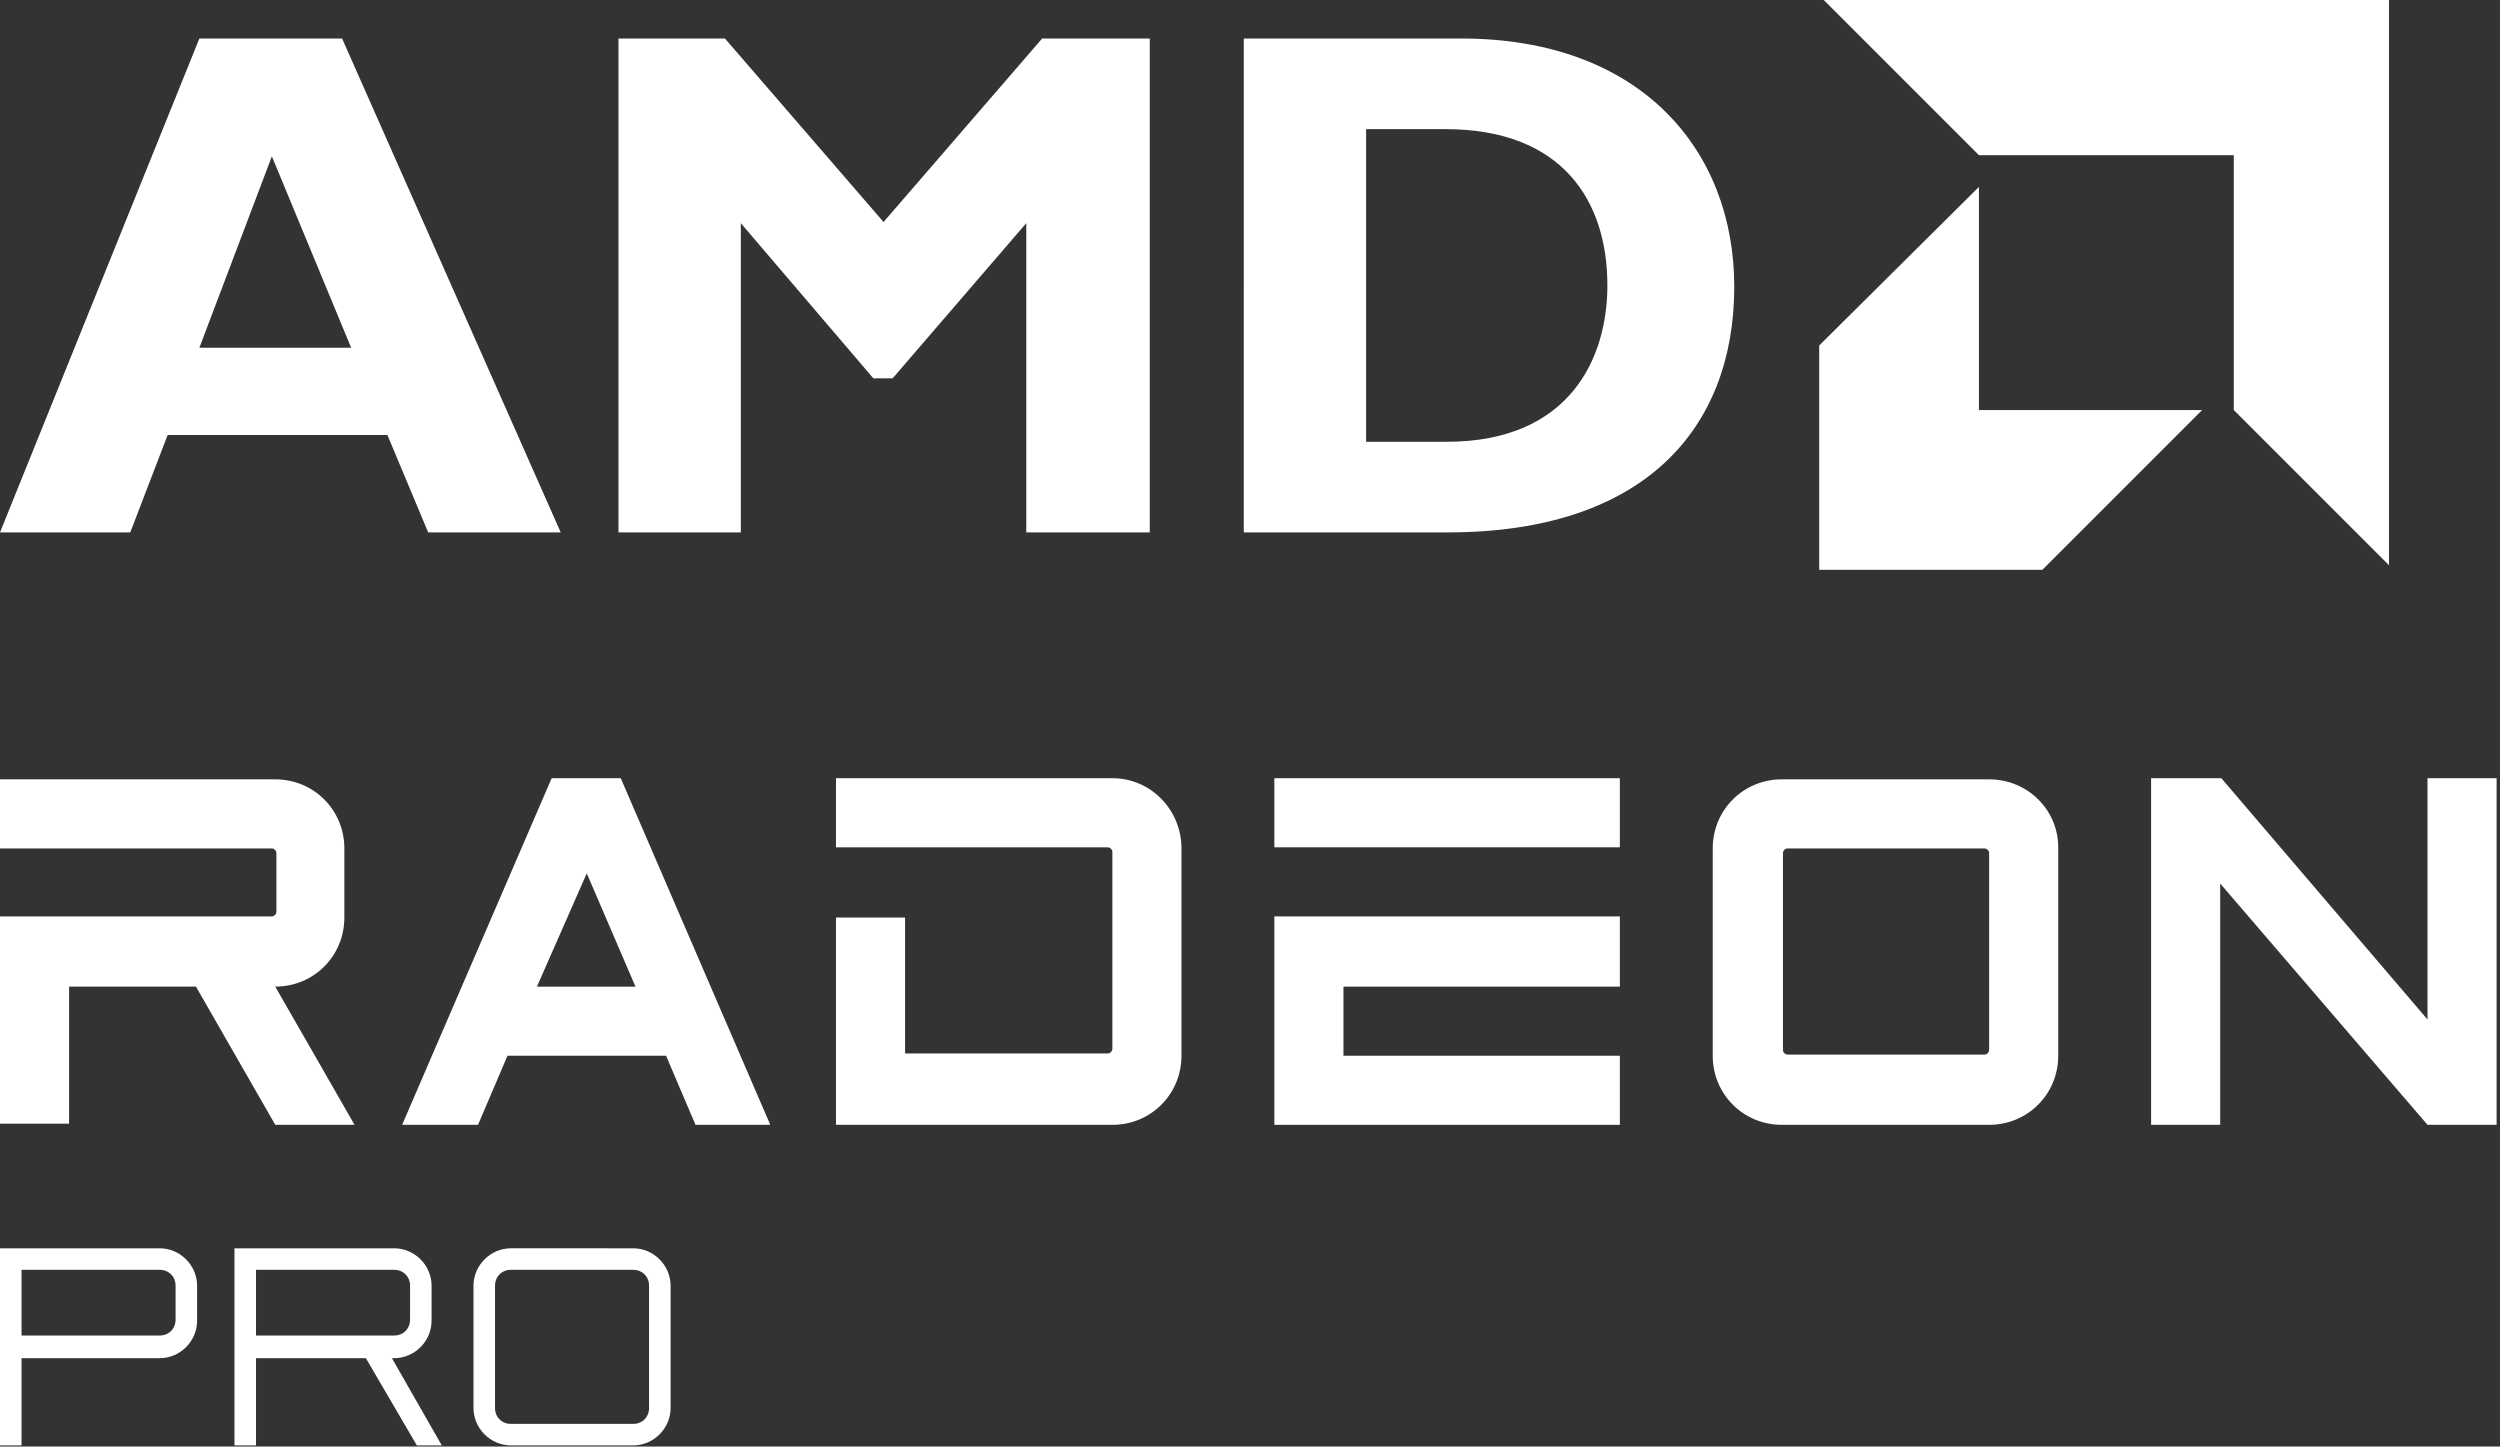
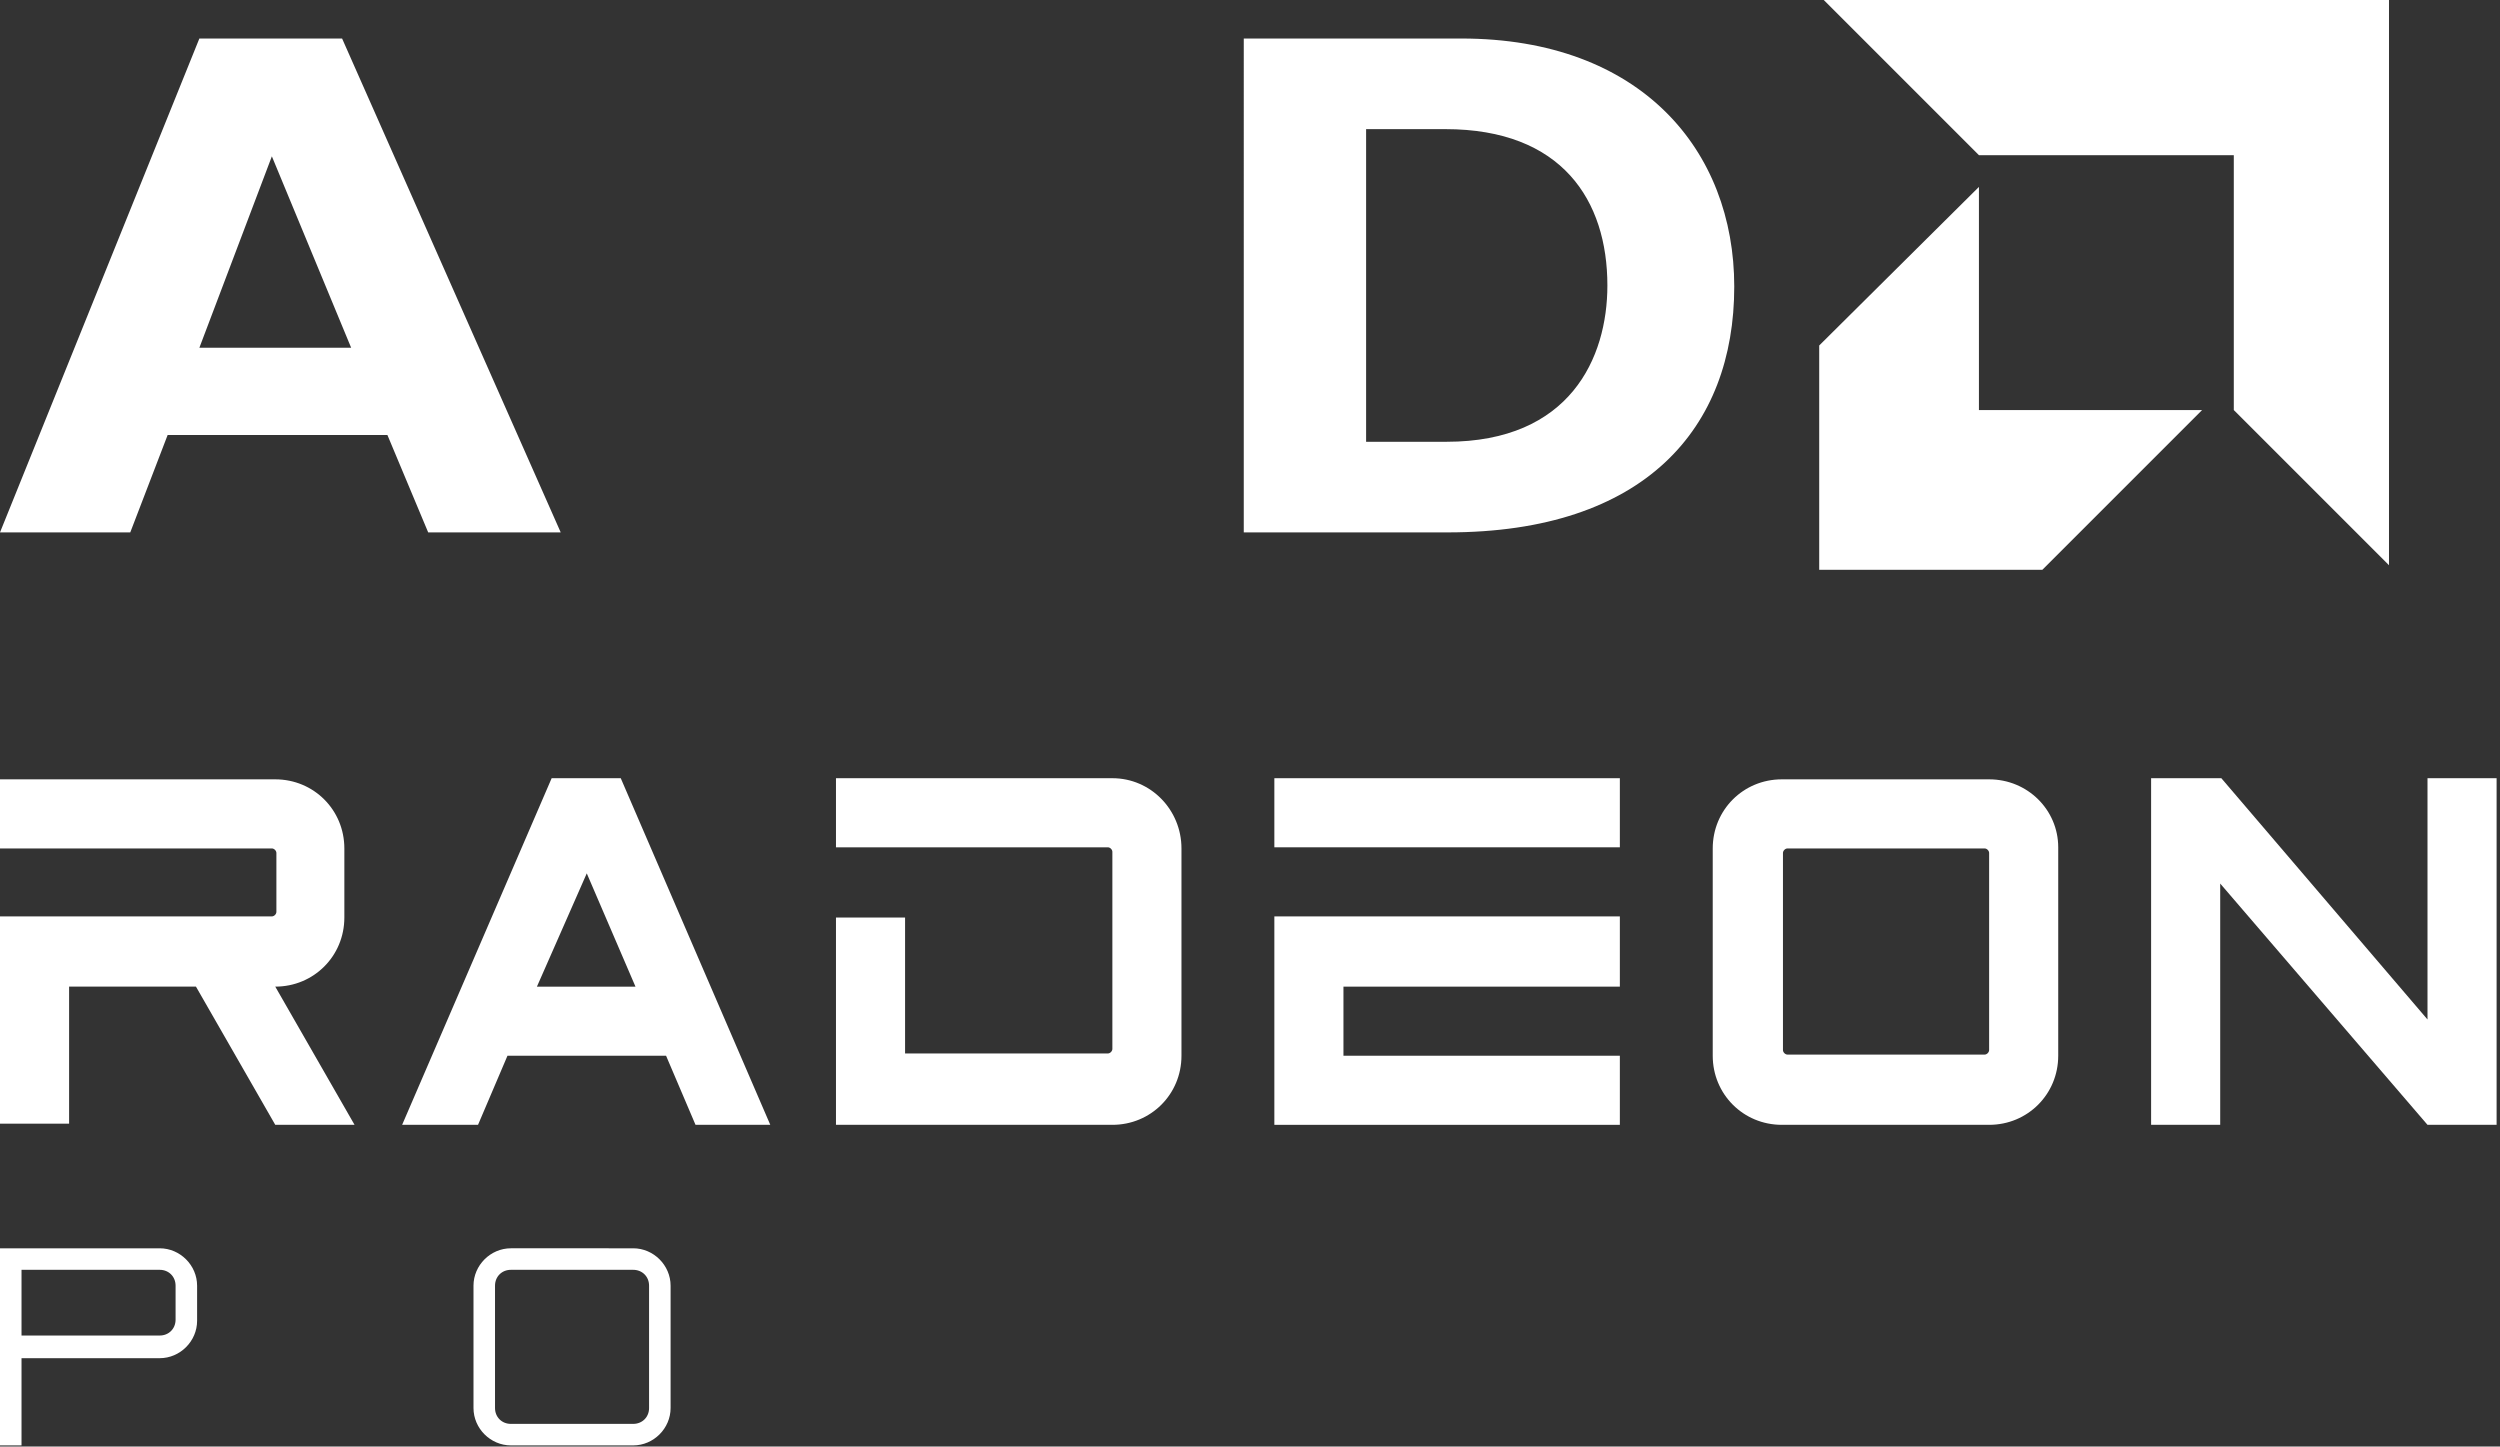
<svg xmlns="http://www.w3.org/2000/svg" version="1.1" id="Layer_1" x="0px" y="0px" viewBox="0 0 220.7 127.7" style="enable-background:new 0 0 220.7 127.7;" xml:space="preserve">
  <rect x="0" y="0" width="220.7" height="127.7" fill="#333333" stroke="none" />
  <style type="text/css">
	.st0{fill:#FFFFFF;}
</style>
  <g>
    <g>
      <g>
        <g>
          <g id="XMLID_00000054261887759305762340000007786802640635064252_">
            <g id="XMLID_00000144295652206692179930000000313640730864342658_">
              <path id="XMLID_00000120553588260841402290000008779108645429090987_" class="st0" d="M49.5,47H37.8l-3.6-8.6H14.8L11.5,47H0        L17.6,3.4h12.6L49.5,47z M24,13.8l-6.4,16.9h13.4L24,13.8z" />
-               <path id="XMLID_00000115492367008569876380000004417320222775751082_" class="st0" d="M92,3.4h9.5V47H90.6V19.7L78.8,33.4        h-1.7L65.4,19.7V47H54.6V3.4H64l14,16.2L92,3.4z" />
              <path id="XMLID_00000101813185561532026090000000424301970855041928_" class="st0" d="M129,3.4c15.9,0,24.1,9.9,24.1,21.9        c0,12.5-7.9,21.7-25.3,21.7h-18V3.4H129z M120.6,39h7.1c10.9,0,14.2-7.4,14.2-13.8c0-7.5-4-13.8-14.3-13.8h-7        C120.6,11.4,120.6,39,120.6,39z" />
            </g>
            <g id="XMLID_00000049213571062428060240000015974422439474722947_">
              <polygon id="XMLID_00000100380264204424614640000000992330976355342248_" class="st0" points="197.2,13.7 174.7,13.7 161,0         210.9,0 210.9,49.9 197.2,36.2       " />
              <polygon id="XMLID_00000149384356619154414800000012971396637224134036_" class="st0" points="174.7,36.2 174.7,16.5         160.6,30.5 160.6,50.3 180.3,50.3 194.4,36.2       " />
            </g>
          </g>
        </g>
      </g>
      <g>
        <polygon class="st0" points="214.3,68.7 214.3,90 196.1,68.7 189.9,68.7 189.9,99.3 196,99.3 196,78 214.3,99.3 220.4,99.3      220.4,68.7    " />
        <path class="st0" d="M98.2,68.7H73.8v6.1h24c0.2,0,0.4,0.2,0.4,0.4v17.4c0,0.2-0.2,0.4-0.4,0.4H79.9V81h-6.1v18.3h24.4     c3.4,0,6.1-2.7,6.1-6.1V74.9C104.3,71.5,101.6,68.7,98.2,68.7z" />
        <g>
          <path class="st0" d="M44.8,93.2h14l2.6,6.1h6.6L54.8,68.7h-6.1L35.5,99.3h6.7L44.8,93.2z M51.8,77.1l4.3,10h-8.7L51.8,77.1z" />
        </g>
        <g>
          <path class="st0" d="M175.6,68.8h-18.3c-3.4,0-6.1,2.7-6.1,6.1v18.3c0,3.4,2.7,6.1,6.1,6.1h18.3c3.4,0,6.1-2.7,6.1-6.1V74.8      C181.7,71.5,179,68.8,175.6,68.8z M175.6,92.7c0,0.2-0.2,0.4-0.4,0.4h-17.4c-0.2,0-0.4-0.2-0.4-0.4V75.3c0-0.2,0.2-0.4,0.4-0.4      h17.4c0.2,0,0.4,0.2,0.4,0.4V92.7z" />
        </g>
        <g>
          <rect x="112.5" y="68.7" class="st0" width="30.5" height="6.1" />
          <g>
            <polygon class="st0" points="112.5,80.9 112.5,99.3 143,99.3 143,93.2 118.6,93.2 118.6,87.1 143,87.1 143,80.9      " />
          </g>
        </g>
        <g>
          <path class="st0" d="M6.1,87.1h11.2l7,12.2h7l-7-12.2l0,0c3.4,0,6.1-2.7,6.1-6.1v-6.1c0-3.4-2.7-6.1-6.1-6.1H0v6.1h24      c0.2,0,0.4,0.2,0.4,0.4v5.2c0,0.2-0.2,0.4-0.4,0.4H0v18.3h6.1V87.1z" />
        </g>
      </g>
    </g>
    <g>
      <g>
        <path class="st0" d="M1.9,119.9v7.7H0v-17.4h14.1c1.8,0,3.3,1.5,3.3,3.3v3.1c0,1.8-1.5,3.3-3.3,3.3L1.9,119.9L1.9,119.9z      M1.9,112.1v5.8h12.2c0.8,0,1.4-0.6,1.4-1.4v-3c0-0.8-0.6-1.4-1.4-1.4H1.9z" />
-         <path class="st0" d="M39,127.6h-2.2l-4.5-7.7h-9.7v7.7h-1.9v-17.4h14.1c1.8,0,3.3,1.5,3.3,3.3v3.1c0,1.8-1.5,3.3-3.3,3.3h-0.2     L39,127.6z M22.6,112.1v5.8h12.2c0.8,0,1.4-0.6,1.4-1.4v-3c0-0.8-0.6-1.4-1.4-1.4H22.6z" />
        <path class="st0" d="M55.9,110.2c1.8,0,3.3,1.5,3.3,3.3v10.8c0,1.8-1.5,3.3-3.3,3.3H45.1c-1.8,0-3.3-1.5-3.3-3.3v-10.8     c0-1.8,1.5-3.3,3.3-3.3H55.9z M57.3,113.5c0-0.8-0.6-1.4-1.4-1.4H45.1c-0.8,0-1.4,0.6-1.4,1.4v10.8c0,0.8,0.6,1.4,1.4,1.4h10.8     c0.8,0,1.4-0.6,1.4-1.4V113.5z" />
      </g>
    </g>
  </g>
</svg>